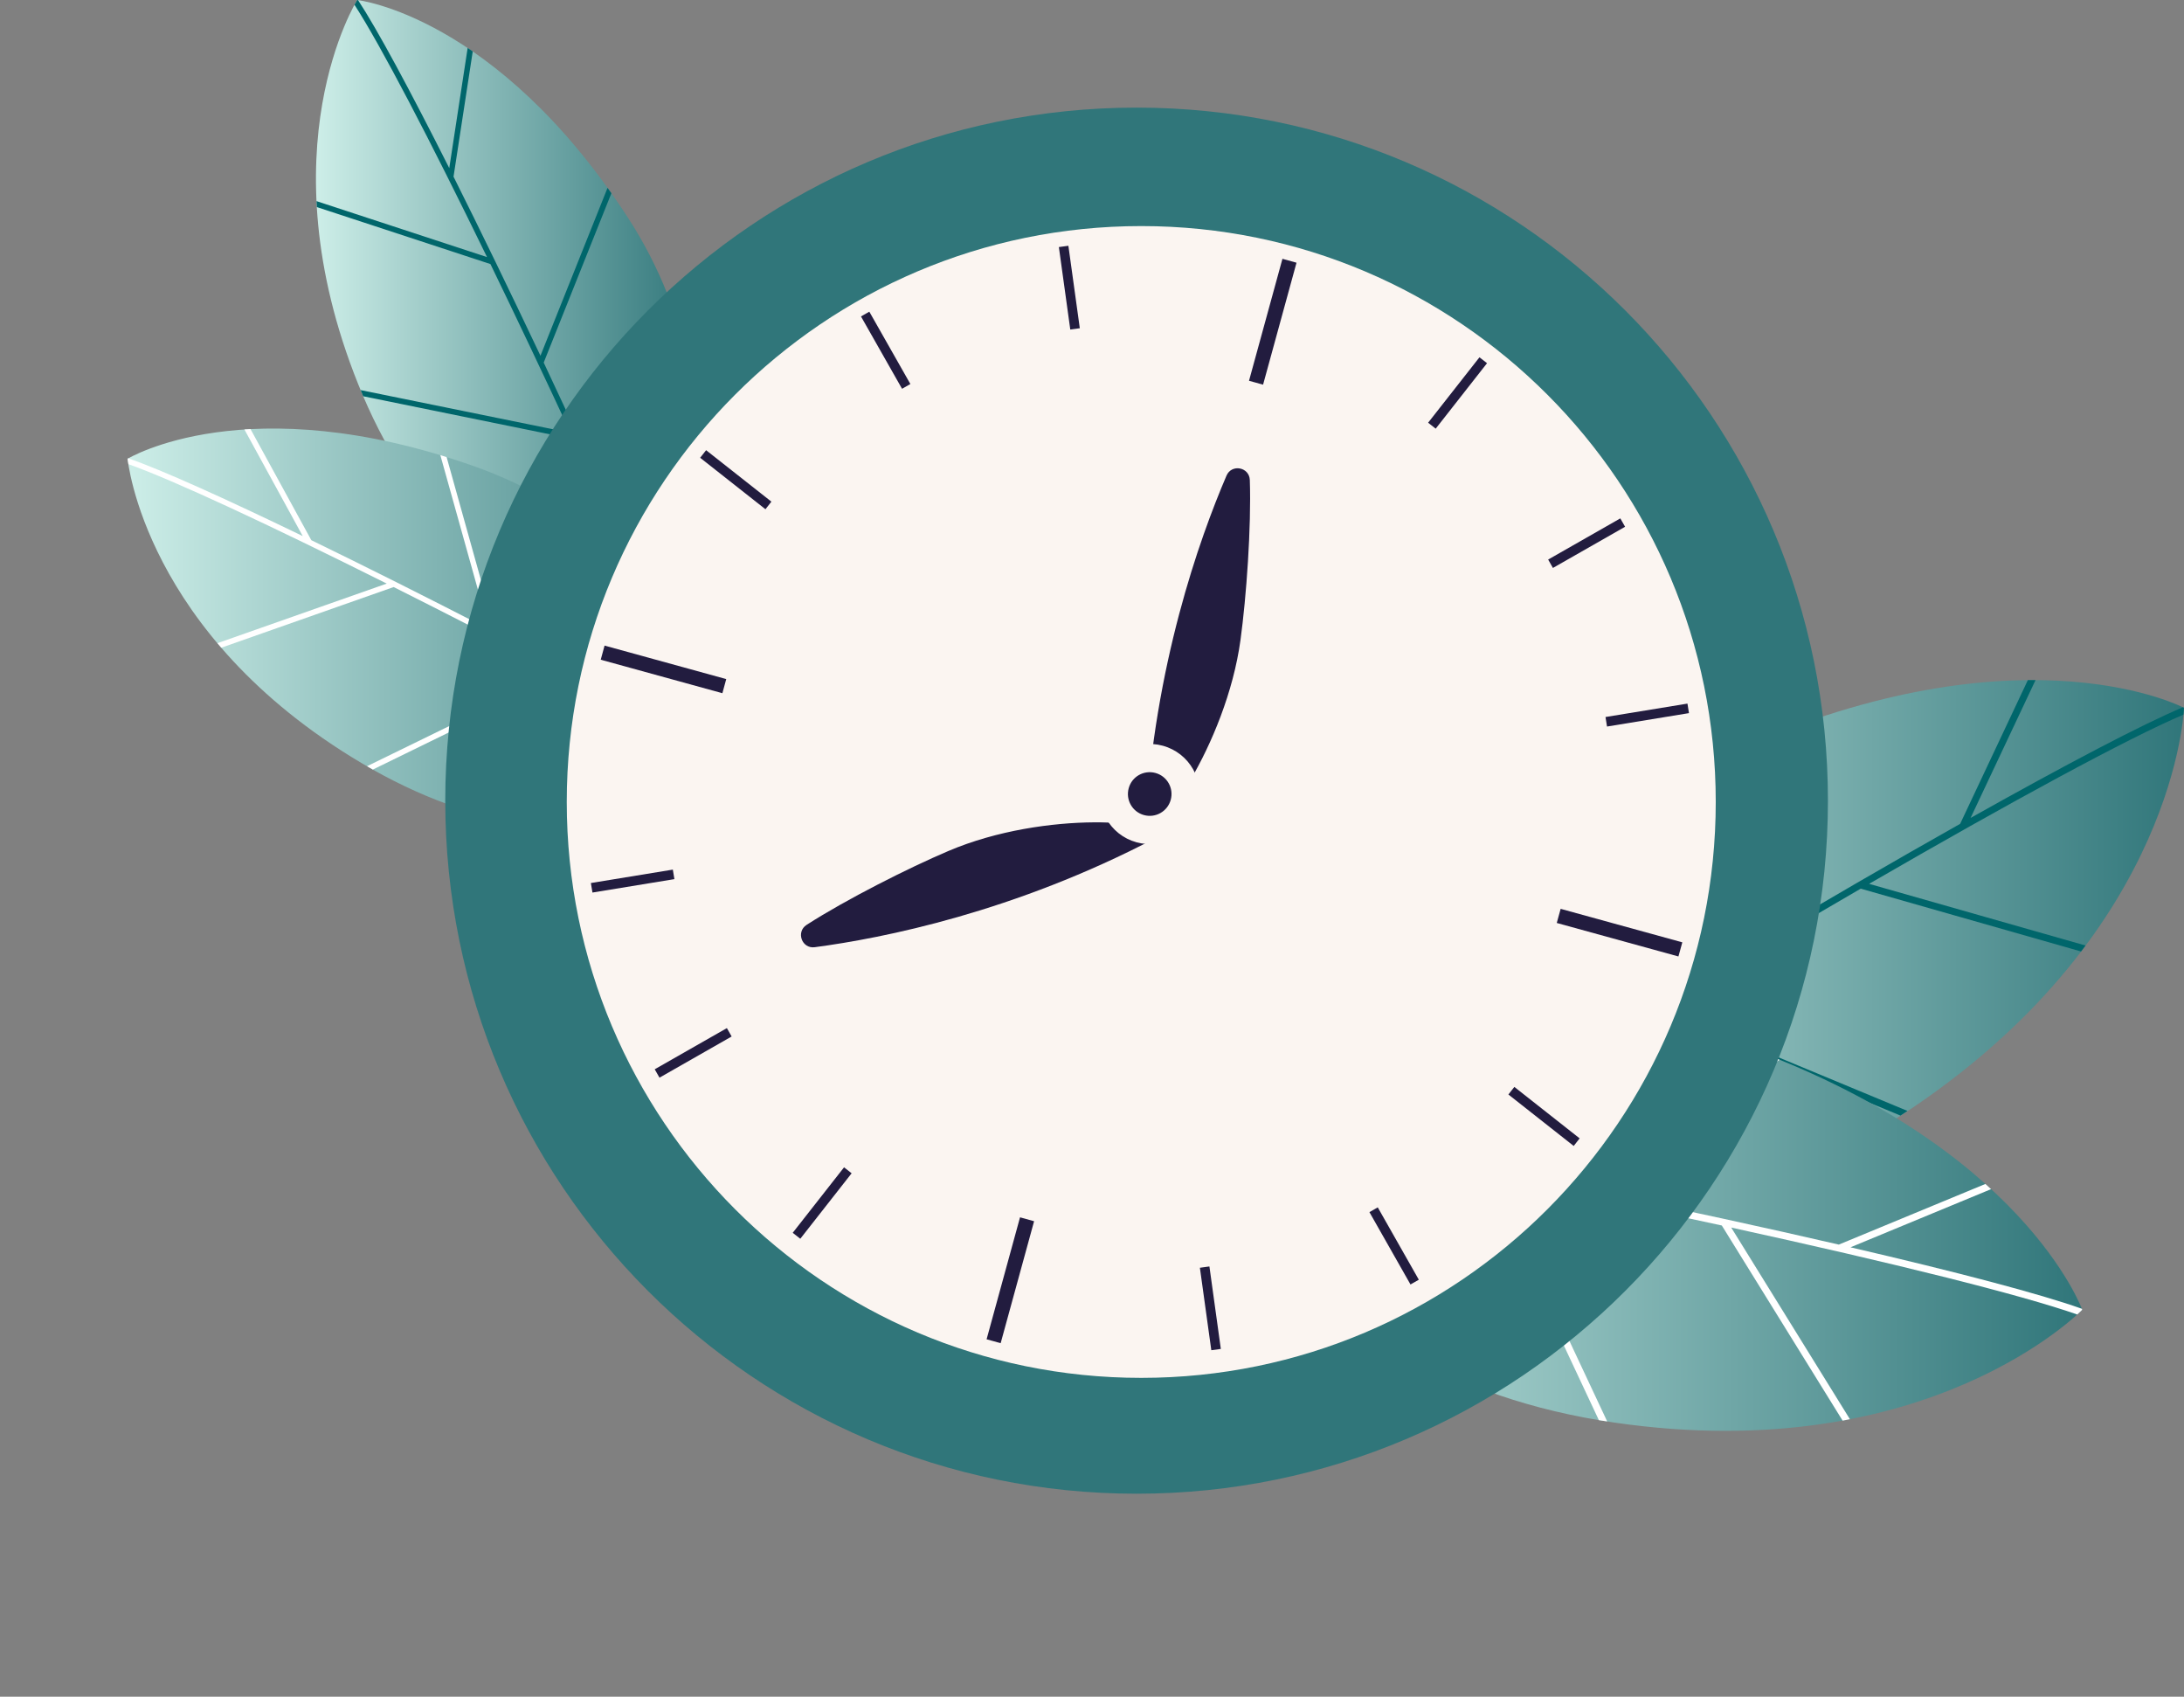
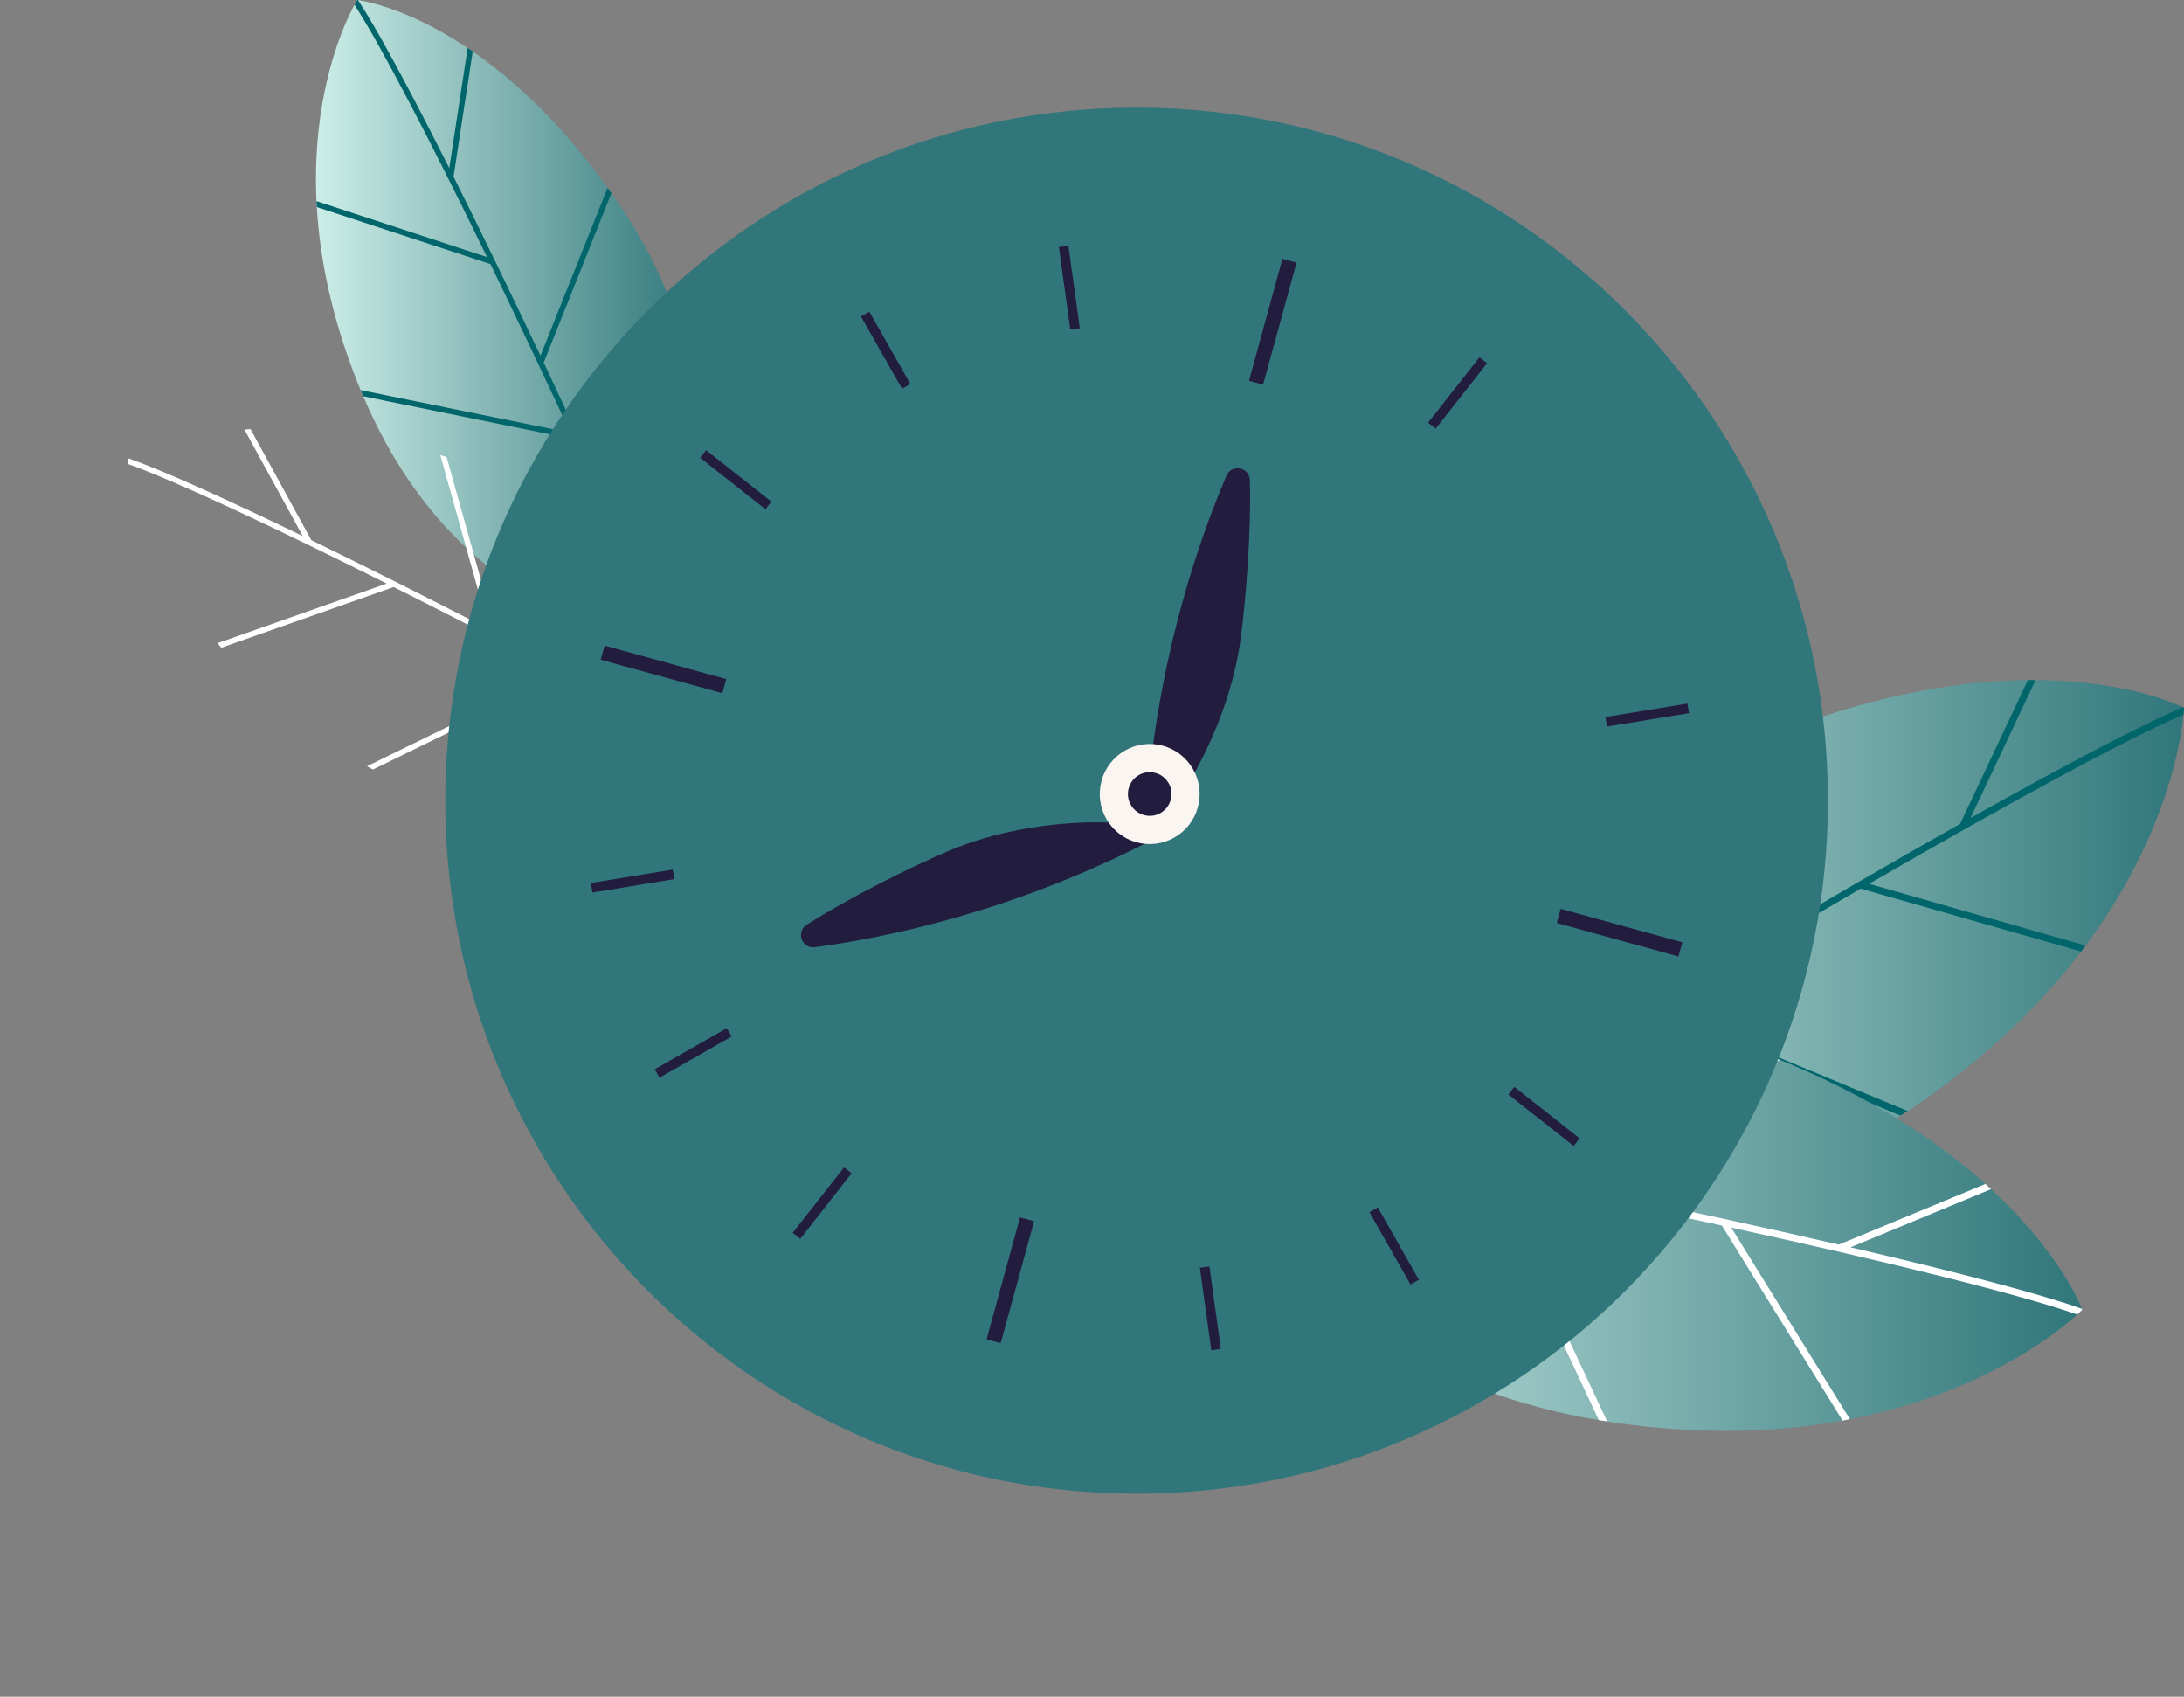
<svg xmlns="http://www.w3.org/2000/svg" version="1.1" id="Lager_1" x="0px" y="0px" viewBox="0 0 403.73 313.56" style="enable-background:new 0 0 403.73 313.56;" xml:space="preserve">
  <rect x="0" y="0" width="403.73" height="313.56" fill="#808080" stroke="none" />
  <style type="text/css">
	.st0{fill:url(#SVGID_1_);}
	.st1{fill:#00666B;}
	.st2{fill:url(#SVGID_2_);}
	.st3{fill:#FFFFFF;}
	.st4{fill:url(#SVGID_3_);}
	.st5{fill:url(#SVGID_4_);}
	.st6{fill:#30767A;}
	.st7{fill:#FBF5F1;}
	.st8{fill:#221C3F;}
</style>
  <linearGradient id="SVGID_1_" gradientUnits="userSpaceOnUse" x1="58.408" y1="254.68" x2="129.202" y2="254.68" gradientTransform="matrix(1 0 0 -1 0 313.671)">
    <stop offset="0" style="stop-color:#CDEEE8" />
    <stop offset="1" style="stop-color:#30767A" />
  </linearGradient>
  <path class="st0" d="M66.03,0c0,0,25.67,2.81,49.96,40.09c24.28,37.28,7.67,77.89,7.67,77.89s-38.52,0.2-57.45-46.99  C48.76,27.51,66.03,0,66.03,0z" />
  <path class="st1" d="M127.74,69.59l-14.97,23.83c-4.11-9-8.24-17.89-12.26-26.41l12.51-31.3c-0.23-0.33-0.47-0.67-0.71-0.99  l-12.4,31.02c-5.69-12.01-11.15-23.27-16.07-33.09l3.55-23.15c-0.32-0.22-0.63-0.43-0.94-0.64l-3.4,22.21  C75.77,16.62,69.78,5.49,66.19,0.02C66.09,0.01,66.03,0,66.03,0s-0.19,0.3-0.5,0.88c4.84,7.47,13.88,24.82,24.5,46.63L58.51,37.17  c0.02,0.37,0.03,0.73,0.06,1.1l32.09,10.53c4.71,9.7,9.72,20.26,14.8,31.19l-38.8-7.9c0.16,0.38,0.31,0.77,0.48,1.14l38.86,7.92  c4.08,8.8,8.2,17.83,12.25,26.86l-27.63-2.98c0.53,0.42,1.06,0.81,1.59,1.2l26.53,2.86c1.32,2.96,2.64,5.92,3.94,8.86  c0.64,0.04,0.99,0.04,0.99,0.04s0.03-0.06,0.07-0.17c-3.42-7.74-6.92-15.55-10.45-23.28L128,71.1  C127.92,70.6,127.84,70.1,127.74,69.59z" />
  <linearGradient id="SVGID_2_" gradientUnits="userSpaceOnUse" x1="23.592" y1="197.499" x2="140.951" y2="197.499" gradientTransform="matrix(1 0 0 -1 0 313.671)">
    <stop offset="0" style="stop-color:#CDEEE8" />
    <stop offset="1" style="stop-color:#30767A" />
  </linearGradient>
-   <path class="st2" d="M23.59,84.78c0,0,22.08-13.42,63.99,1.36c41.9,14.78,53.37,57.14,53.37,57.14s-30.44,23.65-74.12-2.26  C26.58,117.14,23.59,84.78,23.59,84.78z" />
  <path class="st3" d="M114.81,102.38l2.58,28.04c-8.73-4.64-17.4-9.17-25.76-13.48l-9.07-32.47c-0.39-0.12-0.78-0.24-1.16-0.36  l8.99,32.18c-11.81-6.07-22.98-11.67-32.84-16.46L46.31,79.3c-0.38,0.02-0.76,0.04-1.13,0.07l10.78,19.7  C41.41,92.03,29.9,86.85,23.74,84.7c-0.1,0.05-0.14,0.08-0.14,0.08s0.03,0.35,0.14,1c8.38,2.98,26.08,11.23,47.75,22.07  l-31.29,11.01c0.23,0.28,0.47,0.56,0.71,0.84l31.86-11.21c9.63,4.83,20.01,10.15,30.68,15.73L67.85,141.6  c0.36,0.21,0.72,0.42,1.07,0.62l35.64-17.41c8.58,4.49,17.33,9.15,26.02,13.85l-23.74,14.49c0.67,0.01,1.34,0,1.99-0.01l22.79-13.91  c2.85,1.54,5.68,3.09,8.51,4.63c0.53-0.36,0.81-0.58,0.81-0.58s-0.02-0.07-0.05-0.18c-7.41-4.06-14.93-8.12-22.42-12.1l-2.54-27.58  C115.57,103.07,115.19,102.73,114.81,102.38z" />
  <linearGradient id="SVGID_3_" gradientUnits="userSpaceOnUse" x1="261.243" y1="139.356" x2="403.728" y2="139.356" gradientTransform="matrix(1 0 0 -1 0 313.671)">
    <stop offset="0" style="stop-color:#CDEEE8" />
    <stop offset="1" style="stop-color:#30767A" />
  </linearGradient>
  <path class="st4" d="M403.73,130.81c0,0-28.67-15.12-80,6.58c-51.34,21.7-62.48,75.61-62.48,75.61s39.91,27.28,92.62-8.49  C402.44,171.55,403.73,130.81,403.73,130.81z" />
  <path class="st1" d="M290.86,159.8l-1.11,35.3c10.57-6.47,21.08-12.81,31.23-18.84l8.89-41.34c0.48-0.18,0.95-0.36,1.43-0.54  l-8.81,40.98c14.32-8.5,27.88-16.36,39.86-23.11l12.52-26.57c0.48,0,0.95,0,1.42,0l-12.01,25.48c17.68-9.92,31.7-17.28,39.25-20.45  c0.12,0.06,0.18,0.09,0.18,0.09s-0.01,0.44-0.09,1.27c-10.26,4.37-31.8,16.05-58.1,31.27l40.01,11.4c-0.27,0.37-0.55,0.74-0.83,1.1  l-40.73-11.61c-11.69,6.78-24.29,14.23-37.22,22.03l45.87,19.05c-0.43,0.29-0.86,0.58-1.3,0.86l-45.95-19.08  c-10.4,6.28-21.01,12.78-31.53,19.32l30.81,16.32c-0.84,0.06-1.67,0.1-2.5,0.14l-29.59-15.67c-3.45,2.15-6.88,4.3-10.3,6.45  c-0.7-0.41-1.06-0.66-1.06-0.66s0.02-0.08,0.05-0.23c8.97-5.64,18.08-11.3,27.15-16.86l1.09-34.72  C289.97,160.72,290.41,160.26,290.86,159.8z" />
  <linearGradient id="SVGID_4_" gradientUnits="userSpaceOnUse" x1="224.349" y1="87.858" x2="384.921" y2="87.858" gradientTransform="matrix(1 0 0 -1 0 313.671)">
    <stop offset="0" style="stop-color:#CDEEE8" />
    <stop offset="1" style="stop-color:#30767A" />
  </linearGradient>
  <path class="st5" d="M384.92,242.05c0,0-11.04-30.52-63.58-49.1c-52.54-18.58-96.99,13.77-96.99,13.77s11.19,47.1,74.2,56.2  C356.61,271.31,384.92,242.05,384.92,242.05z" />
  <path class="st3" d="M281.97,187.36l-24.52,25.36c12.17,2.35,24.19,4.75,35.75,7.13l34.34-24.57c0.48,0.19,0.95,0.38,1.42,0.57  l-34.04,24.36c16.3,3.37,31.61,6.71,45,9.8l27.1-11.21c0.36,0.32,0.71,0.64,1.05,0.96l-25.99,10.75  c19.74,4.59,35.05,8.6,42.77,11.36c0.05,0.13,0.07,0.19,0.07,0.19s-0.31,0.32-0.92,0.87c-10.52-3.69-34.3-9.58-63.97-16.07  l21.94,35.42c-0.45,0.09-0.9,0.17-1.35,0.26l-22.33-36.06c-13.2-2.88-27.52-5.86-42.32-8.82l21.13,45.03  c-0.51-0.08-1.03-0.16-1.54-0.24l-21.16-45.11c-11.91-2.37-24.12-4.72-36.29-6.98l11.83,32.86c-0.66-0.52-1.3-1.05-1.93-1.58  l-11.36-31.55c-3.99-0.74-7.98-1.46-11.95-2.18c-0.24-0.78-0.34-1.2-0.34-1.2s0.07-0.05,0.19-0.13c10.42,1.87,20.96,3.84,31.4,5.84  l24.12-24.95C280.69,187.44,281.33,187.39,281.97,187.36z" />
  <path class="st6" d="M210.11,276.05c70.58,0,127.8-57.34,127.8-128.08c0-70.74-57.22-128.08-127.8-128.08  c-70.58,0-127.8,57.34-127.8,128.08C82.31,218.7,139.53,276.05,210.11,276.05z" />
-   <path class="st7" d="M210.97,254.64c58.65,0,106.2-47.65,106.2-106.43c0-58.78-47.55-106.43-106.2-106.43s-106.2,47.65-106.2,106.43  C104.78,206.99,152.32,254.64,210.97,254.64z" />
  <path class="st8" d="M237.07,47.83l-6.18,22.54l2.6,0.72l6.18-22.54L237.07,47.83z" />
  <path class="st8" d="M188.56,224.97l-6.18,22.54l2.6,0.72l6.18-22.54L188.56,224.97z" />
  <path class="st8" d="M288.5,167.96l-0.72,2.61l22.49,6.19l0.72-2.61L288.5,167.96z" />
  <path class="st8" d="M111.76,119.31l-0.71,2.61l22.49,6.19l0.71-2.61L111.76,119.31z" />
  <path class="st8" d="M254.69,223.13l-1.54,0.88l7.59,13.37l1.54-0.88L254.69,223.13z" />
  <path class="st8" d="M160.7,57.6l-1.54,0.88l7.59,13.37l1.54-0.88L160.7,57.6z" />
-   <path class="st8" d="M299.53,95.8l-13.34,7.61l0.88,1.55l13.34-7.61L299.53,95.8z" />
  <path class="st8" d="M134.37,190l-13.34,7.61l0.88,1.55l13.34-7.61L134.37,190z" />
  <path class="st8" d="M311.94,130.03l-15.15,2.48l0.28,1.76l15.15-2.48L311.94,130.03z" />
  <path class="st8" d="M124.38,160.71l-15.15,2.48l0.29,1.76l15.15-2.48L124.38,160.71z" />
  <path class="st8" d="M273.49,66.03L264,78.12l1.4,1.1l9.49-12.1L273.49,66.03z" />
  <path class="st8" d="M156.03,215.73l-9.49,12.1l1.4,1.1l9.49-12.1L156.03,215.73z" />
  <path class="st8" d="M197.5,45.42l-1.76,0.24l2.11,15.24l1.76-0.24L197.5,45.42z" />
  <path class="st8" d="M223.57,234.05l-1.76,0.24l2.11,15.24l1.76-0.24L223.57,234.05z" />
  <path class="st8" d="M130.53,83.2l-1.1,1.4l12.07,9.51l1.1-1.4L130.53,83.2z" />
  <path class="st8" d="M279.94,200.87l-1.1,1.4l12.07,9.51l1.1-1.4L279.94,200.87z" />
  <path class="st8" d="M211.74,152.52c1.64-29.51,9.97-52.91,14.99-64.62c0.95-2.21,4.23-1.58,4.31,0.82  c0.29,8.74-0.64,21.6-1.72,29.52C226.67,137.7,213.13,156.48,211.74,152.52z" />
  <path class="st8" d="M213.66,154.86c-26.13,13.7-50.45,18.52-63.05,20.19c-2.38,0.32-3.52-2.83-1.5-4.13  c7.34-4.72,18.84-10.52,26.18-13.64C193.32,149.59,216.33,151.63,213.66,154.86z" />
  <path class="st7" d="M203.63,144.29c-1.35,4.93,1.54,10.02,6.46,11.37c4.92,1.35,10-1.55,11.34-6.47  c1.35-4.93-1.54-10.02-6.46-11.37C210.06,136.47,204.98,139.37,203.63,144.29z" />
  <path class="st8" d="M208.65,145.67c-0.59,2.15,0.67,4.37,2.82,4.96c2.15,0.59,4.36-0.67,4.95-2.82c0.59-2.15-0.67-4.37-2.82-4.96  C211.45,142.26,209.23,143.52,208.65,145.67z" />
</svg>